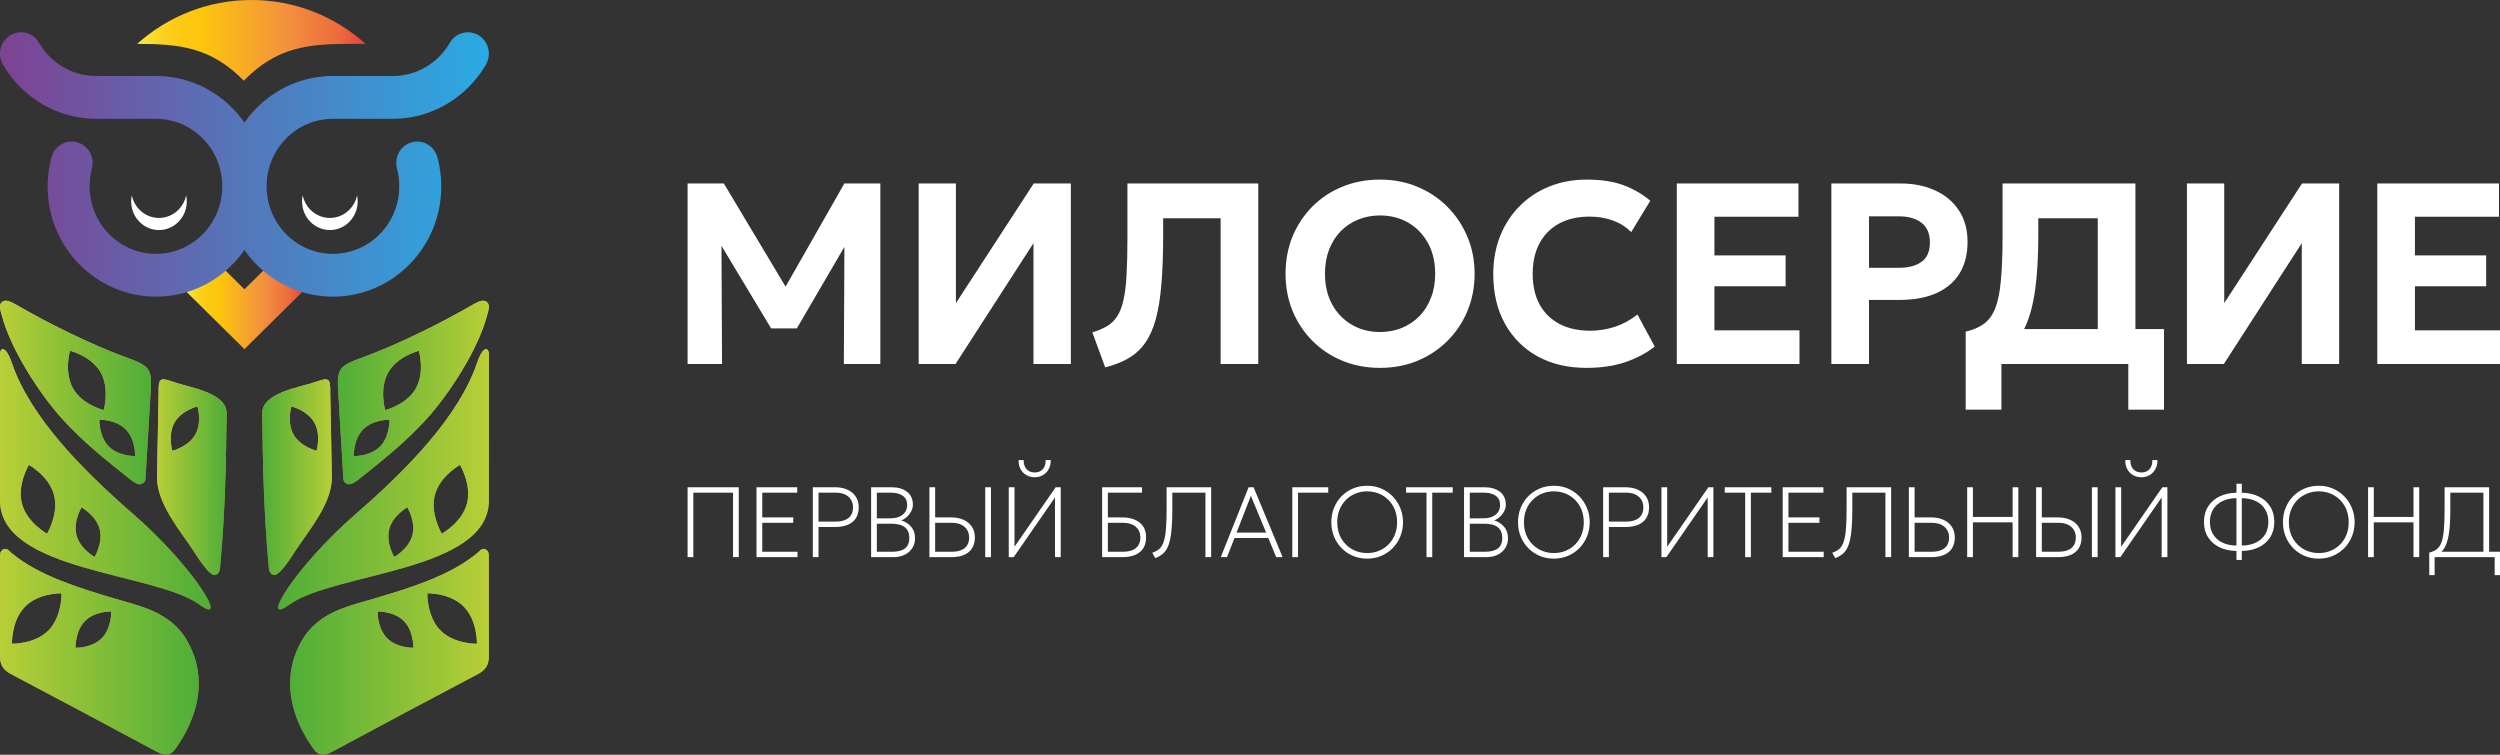
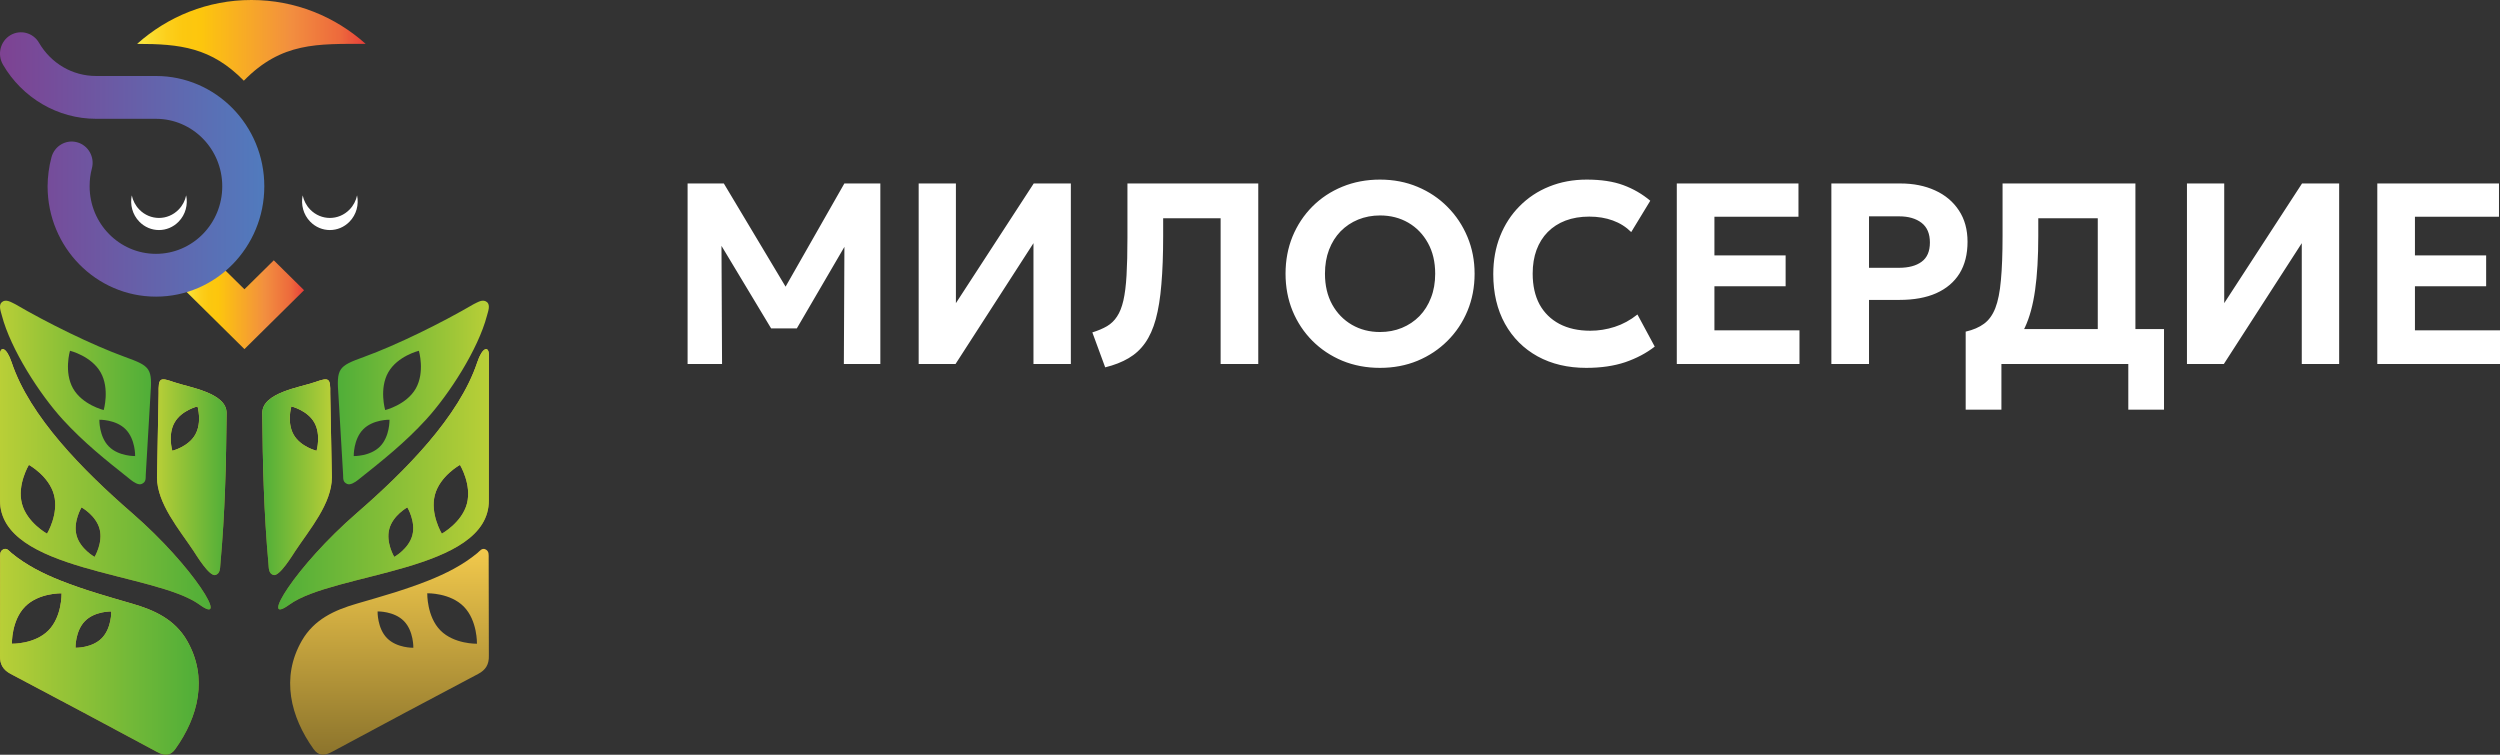
<svg xmlns="http://www.w3.org/2000/svg" width="212" height="64" viewBox="0 0 212 64" fill="none">
  <rect x="0" y="0" width="212" height="64" fill="#333333" stroke="none" />
  <g clip-path="url(#clip0_39_446)">
    <path d="M25.784 24.61L20.728 29.604L15.672 24.61L18.24 22.075L20.728 24.531L23.216 22.075L25.784 24.61Z" fill="url(#paint0_linear_39_446)" />
    <path fill-rule="evenodd" clip-rule="evenodd" d="M20.676 6.845C23.881 3.566 26.925 3.721 31.008 3.721C28.421 1.404 25.029 0 21.318 0C17.607 0 14.215 1.406 11.628 3.721C15.257 3.721 17.916 4.021 20.678 6.845" fill="url(#paint1_linear_39_446)" />
    <path d="M0.247 5.471C-0.252 4.609 0.029 3.499 0.873 2.989C1.718 2.482 2.81 2.767 3.308 3.627C3.809 4.489 4.52 5.204 5.367 5.697C6.185 6.171 7.136 6.444 8.156 6.444H13.225C15.761 6.444 18.058 7.491 19.723 9.184C21.385 10.876 22.413 13.215 22.413 15.8C22.413 18.384 21.385 20.72 19.723 22.415C18.06 24.108 15.763 25.155 13.225 25.155C10.686 25.155 8.391 24.108 6.726 22.415C5.064 20.723 4.036 18.384 4.036 15.8C4.036 15.409 4.065 14.994 4.122 14.56C4.176 14.146 4.258 13.738 4.365 13.335C4.623 12.372 5.6 11.803 6.545 12.066C7.491 12.328 8.049 13.32 7.792 14.285C7.728 14.522 7.678 14.772 7.645 15.027C7.617 15.25 7.6 15.508 7.6 15.8C7.6 17.381 8.23 18.814 9.248 19.848C10.266 20.884 11.673 21.526 13.225 21.526C14.776 21.526 16.185 20.884 17.201 19.848C18.219 18.812 18.847 17.381 18.847 15.8C18.847 14.218 18.219 12.785 17.201 11.751C16.183 10.715 14.776 10.075 13.225 10.075H8.156C6.508 10.075 4.957 9.628 3.613 8.846C2.221 8.036 1.057 6.87 0.245 5.471" fill="url(#paint2_linear_39_446)" />
-     <path d="M41.209 5.471C41.708 4.609 41.428 3.499 40.583 2.989C39.738 2.482 38.646 2.767 38.148 3.627C37.647 4.489 36.936 5.204 36.09 5.697C35.272 6.171 34.32 6.444 33.3 6.444H28.232C25.695 6.444 23.398 7.491 21.734 9.184C20.071 10.876 19.043 13.215 19.043 15.8C19.043 18.384 20.071 20.72 21.734 22.415C23.396 24.108 25.693 25.155 28.232 25.155C30.77 25.155 33.065 24.108 34.73 22.415C36.392 20.723 37.42 18.384 37.42 15.8C37.42 15.409 37.392 14.994 37.334 14.56C37.281 14.146 37.198 13.738 37.091 13.335C36.833 12.372 35.857 11.803 34.911 12.066C33.965 12.328 33.407 13.32 33.665 14.285C33.728 14.522 33.778 14.772 33.811 15.027C33.84 15.25 33.856 15.508 33.856 15.8C33.856 17.381 33.226 18.814 32.208 19.848C31.19 20.884 29.783 21.526 28.232 21.526C26.68 21.526 25.271 20.884 24.255 19.848C23.238 18.812 22.609 17.381 22.609 15.8C22.609 14.218 23.238 12.785 24.255 11.751C25.273 10.715 26.68 10.075 28.232 10.075H33.3C34.948 10.075 36.499 9.628 37.843 8.846C39.236 8.036 40.4 6.87 41.211 5.471" fill="url(#paint3_linear_39_446)" />
    <path d="M15.787 16.568C15.95 17.347 15.738 18.193 15.148 18.797C14.227 19.745 12.735 19.745 11.814 18.797C11.225 18.192 11.012 17.349 11.176 16.569C11.268 17.009 11.48 17.428 11.814 17.771C12.735 18.718 14.227 18.718 15.148 17.771C15.482 17.428 15.695 17.009 15.787 16.568Z" fill="white" />
    <path d="M30.28 16.568C30.443 17.347 30.231 18.193 29.641 18.797C28.72 19.745 27.228 19.745 26.306 18.797C25.718 18.192 25.505 17.349 25.668 16.569C25.761 17.009 25.973 17.428 26.306 17.771C27.228 18.718 28.72 18.718 29.641 17.771C29.975 17.428 30.187 17.009 30.28 16.568Z" fill="white" />
    <path d="M0.001 30.087C0.002 29.333 0.544 29.401 0.986 30.727C2.525 35.337 7.042 39.894 11.194 43.501C16.463 48.076 19.518 53.161 16.922 51.276C13.138 48.529 -0.006 48.495 0.002 42.438C0.008 38.343 -0.004 34.181 0.001 30.087ZM6.914 43.026C6.91 43.032 6.185 44.235 6.49 45.392C6.796 46.551 8.022 47.225 8.022 47.225C8.03 47.213 8.751 46.013 8.447 44.859C8.141 43.702 6.92 43.029 6.914 43.026ZM2.45 39.422C2.45 39.422 1.436 41.098 1.861 42.709C2.286 44.319 3.989 45.255 3.989 45.255C3.993 45.249 5.003 43.577 4.579 41.969C4.155 40.363 2.46 39.428 2.45 39.422Z" fill="url(#paint4_linear_39_446)" />
    <path d="M0.001 30.087C0.002 29.333 0.544 29.401 0.986 30.727C2.525 35.337 7.042 39.894 11.194 43.501C16.463 48.076 19.518 53.161 16.922 51.276C13.138 48.529 -0.006 48.495 0.002 42.438C0.008 38.343 -0.004 34.181 0.001 30.087ZM6.914 43.026C6.91 43.032 6.185 44.235 6.49 45.392C6.796 46.551 8.022 47.225 8.022 47.225C8.03 47.213 8.751 46.013 8.447 44.859C8.141 43.702 6.92 43.029 6.914 43.026ZM2.45 39.422C2.45 39.422 1.436 41.098 1.861 42.709C2.286 44.319 3.989 45.255 3.989 45.255C3.993 45.249 5.003 43.577 4.579 41.969C4.155 40.363 2.46 39.428 2.45 39.422Z" fill="url(#paint5_linear_39_446)" />
    <path d="M13.451 33.363C13.429 32.02 13.561 31.989 14.763 32.41C16.009 32.845 19.224 33.304 19.211 35.018C19.182 39.288 19.075 43.557 18.691 47.811C18.659 48.16 18.691 48.626 18.275 48.76C17.764 48.924 16.659 47.093 16.405 46.71C15.215 44.916 13.313 42.696 13.313 40.474L13.451 33.363ZM16.751 34.462C16.741 34.465 15.392 34.793 14.803 35.828C14.214 36.864 14.61 38.217 14.612 38.224C14.612 38.224 15.969 37.897 16.559 36.858C17.15 35.819 16.751 34.462 16.751 34.462Z" fill="url(#paint6_linear_39_446)" />
    <path d="M13.451 33.363C13.429 32.02 13.561 31.989 14.763 32.41C16.009 32.845 19.224 33.304 19.211 35.018C19.182 39.288 19.075 43.557 18.691 47.811C18.659 48.16 18.691 48.626 18.275 48.76C17.764 48.924 16.659 47.093 16.405 46.71C15.215 44.916 13.313 42.696 13.313 40.474L13.451 33.363ZM16.751 34.462C16.741 34.465 15.392 34.793 14.803 35.828C14.214 36.864 14.61 38.217 14.612 38.224C14.612 38.224 15.969 37.897 16.559 36.858C17.15 35.819 16.751 34.462 16.751 34.462Z" fill="url(#paint7_linear_39_446)" />
-     <path d="M0.161 25.619C0.505 25.332 0.925 25.62 1.285 25.789C3.974 27.365 7.816 29.261 10.601 30.27C12.783 31.059 12.932 31.227 12.752 33.593L12.361 40.263C12.361 40.7 12.343 40.884 12.021 41.037C11.75 41.166 11.325 40.881 11.09 40.693L10.983 40.608C8.95 38.992 7.112 37.53 5.335 35.59C3.368 33.442 0.903 29.613 0.161 26.766C0.067 26.4 -0.149 25.877 0.161 25.619ZM8.426 35.594C8.426 35.594 8.39 37.009 9.228 37.859C10.065 38.71 11.459 38.673 11.459 38.673C11.46 38.663 11.492 37.255 10.658 36.408C9.82 35.557 8.426 35.594 8.426 35.594ZM5.935 29.744C5.935 29.744 5.407 31.555 6.197 32.943C6.985 34.329 8.787 34.771 8.794 34.773C8.797 34.763 9.319 32.959 8.532 31.574C7.742 30.186 5.935 29.744 5.935 29.744Z" fill="url(#paint8_linear_39_446)" />
    <path d="M0.161 25.619C0.505 25.332 0.925 25.62 1.285 25.789C3.974 27.365 7.816 29.261 10.601 30.27C12.783 31.059 12.932 31.227 12.752 33.593L12.361 40.263C12.361 40.7 12.343 40.884 12.021 41.037C11.75 41.166 11.325 40.881 11.09 40.693L10.983 40.608C8.95 38.992 7.112 37.53 5.335 35.59C3.368 33.442 0.903 29.613 0.161 26.766C0.067 26.4 -0.149 25.877 0.161 25.619ZM8.426 35.594C8.426 35.594 8.39 37.009 9.228 37.859C10.065 38.71 11.459 38.673 11.459 38.673C11.46 38.663 11.492 37.255 10.658 36.408C9.82 35.557 8.426 35.594 8.426 35.594ZM5.935 29.744C5.935 29.744 5.407 31.555 6.197 32.943C6.985 34.329 8.787 34.771 8.794 34.773C8.797 34.763 9.319 32.959 8.532 31.574C7.742 30.186 5.935 29.744 5.935 29.744Z" fill="url(#paint9_linear_39_446)" />
    <path d="M0.265 46.596C0.588 46.426 0.768 46.727 0.976 46.899C2.231 47.931 3.656 48.645 5.153 49.24C7.125 50.024 9.163 50.597 11.198 51.188C13.076 51.733 14.816 52.513 15.861 54.329C17.664 57.466 16.812 60.794 14.872 63.512C14.44 64.115 13.96 64.11 13.318 63.764C9.194 61.538 5.053 59.341 0.91 57.151C0.268 56.814 -0.019 56.344 0.001 55.604L0.016 47.356C0.018 47.081 -0.033 46.752 0.265 46.596ZM9.437 51.85C9.437 51.85 8.043 51.814 7.206 52.664C6.368 53.515 6.404 54.93 6.404 54.93C6.404 54.93 7.798 54.967 8.635 54.116C9.473 53.266 9.437 51.85 9.437 51.85ZM5.224 50.31C5.218 50.31 3.286 50.261 2.125 51.441C0.962 52.621 1.011 54.585 1.011 54.588C1.019 54.588 2.949 54.636 4.111 53.457C5.271 52.279 5.224 50.319 5.224 50.31Z" fill="url(#paint10_linear_39_446)" />
    <path d="M0.265 46.596C0.588 46.426 0.768 46.727 0.976 46.899C2.231 47.931 3.656 48.645 5.153 49.24C7.125 50.024 9.163 50.597 11.198 51.188C13.076 51.733 14.816 52.513 15.861 54.329C17.664 57.466 16.812 60.794 14.872 63.512C14.44 64.115 13.96 64.11 13.318 63.764C9.194 61.538 5.053 59.341 0.91 57.151C0.268 56.814 -0.019 56.344 0.001 55.604L0.016 47.356C0.018 47.081 -0.033 46.752 0.265 46.596ZM9.437 51.85C9.437 51.85 8.043 51.814 7.206 52.664C6.368 53.515 6.404 54.93 6.404 54.93C6.404 54.93 7.798 54.967 8.635 54.116C9.473 53.266 9.437 51.85 9.437 51.85ZM5.224 50.31C5.218 50.31 3.286 50.261 2.125 51.441C0.962 52.621 1.011 54.585 1.011 54.588C1.019 54.588 2.949 54.636 4.111 53.457C5.271 52.279 5.224 50.319 5.224 50.31Z" fill="url(#paint11_linear_39_446)" />
    <path d="M41.455 30.088C41.454 29.333 40.913 29.401 40.47 30.727C38.932 35.337 34.414 39.894 30.262 43.501C24.993 48.076 21.938 53.161 24.534 51.276C28.319 48.529 41.462 48.495 41.454 42.438C41.449 38.344 41.46 34.181 41.455 30.088ZM34.542 43.026C34.546 43.032 35.272 44.235 34.966 45.392C34.66 46.551 33.434 47.225 33.434 47.225C33.426 47.213 32.705 46.013 33.01 44.859C33.315 43.702 34.536 43.029 34.542 43.026ZM39.006 39.422C39.006 39.422 40.02 41.098 39.595 42.709C39.17 44.319 37.467 45.255 37.467 45.255C37.463 45.249 36.454 43.577 36.878 41.969C37.302 40.363 38.996 39.428 39.006 39.422Z" fill="url(#paint12_linear_39_446)" />
    <path d="M41.455 30.088C41.454 29.333 40.913 29.401 40.47 30.727C38.932 35.337 34.414 39.894 30.262 43.501C24.993 48.076 21.938 53.161 24.534 51.276C28.319 48.529 41.462 48.495 41.454 42.438C41.449 38.344 41.46 34.181 41.455 30.088ZM34.542 43.026C34.546 43.032 35.272 44.235 34.966 45.392C34.66 46.551 33.434 47.225 33.434 47.225C33.426 47.213 32.705 46.013 33.01 44.859C33.315 43.702 34.536 43.029 34.542 43.026ZM39.006 39.422C39.006 39.422 40.02 41.098 39.595 42.709C39.17 44.319 37.467 45.255 37.467 45.255C37.463 45.249 36.454 43.577 36.878 41.969C37.302 40.363 38.996 39.428 39.006 39.422Z" fill="url(#paint13_linear_39_446)" />
    <path d="M28.005 33.363C28.027 32.02 27.895 31.989 26.693 32.41C25.447 32.845 22.233 33.304 22.245 35.018C22.274 39.288 22.381 43.557 22.765 47.811C22.798 48.16 22.765 48.626 23.181 48.76C23.692 48.924 24.797 47.093 25.051 46.71C26.242 44.916 28.143 42.696 28.143 40.474L28.005 33.363ZM24.706 34.462C24.716 34.465 26.064 34.793 26.653 35.828C27.242 36.864 26.847 38.217 26.845 38.224C26.845 38.224 25.488 37.897 24.897 36.858C24.307 35.819 24.706 34.462 24.706 34.462Z" fill="url(#paint14_linear_39_446)" />
    <path d="M28.005 33.363C28.027 32.02 27.895 31.989 26.693 32.41C25.447 32.845 22.233 33.304 22.245 35.018C22.274 39.288 22.381 43.557 22.765 47.811C22.798 48.16 22.765 48.626 23.181 48.76C23.692 48.924 24.797 47.093 25.051 46.71C26.242 44.916 28.143 42.696 28.143 40.474L28.005 33.363ZM24.706 34.462C24.716 34.465 26.064 34.793 26.653 35.828C27.242 36.864 26.847 38.217 26.845 38.224C26.845 38.224 25.488 37.897 24.897 36.858C24.307 35.819 24.706 34.462 24.706 34.462Z" fill="url(#paint15_linear_39_446)" />
-     <path d="M41.295 25.619C40.951 25.332 40.531 25.62 40.172 25.79C37.482 27.366 33.641 29.261 30.855 30.27C28.673 31.059 28.524 31.228 28.704 33.594L29.096 40.264C29.096 40.701 29.113 40.885 29.435 41.038C29.706 41.166 30.131 40.881 30.366 40.694L30.473 40.609C32.506 38.992 34.344 37.53 36.121 35.59C38.088 33.443 40.553 29.614 41.295 26.766C41.39 26.4 41.605 25.878 41.295 25.619ZM33.03 35.594C33.03 35.594 33.066 37.009 32.228 37.86C31.391 38.71 29.997 38.674 29.997 38.674C29.997 38.663 29.964 37.255 30.799 36.408C31.636 35.557 33.03 35.594 33.03 35.594ZM35.522 29.745C35.522 29.745 36.049 31.555 35.26 32.944C34.472 34.329 32.672 34.771 32.663 34.773C32.663 34.773 32.135 32.963 32.924 31.575C33.714 30.186 35.522 29.745 35.522 29.745Z" fill="url(#paint16_linear_39_446)" />
    <path d="M41.295 25.619C40.951 25.332 40.531 25.62 40.172 25.79C37.482 27.366 33.641 29.261 30.855 30.27C28.673 31.059 28.524 31.228 28.704 33.594L29.096 40.264C29.096 40.701 29.113 40.885 29.435 41.038C29.706 41.166 30.131 40.881 30.366 40.694L30.473 40.609C32.506 38.992 34.344 37.53 36.121 35.59C38.088 33.443 40.553 29.614 41.295 26.766C41.39 26.4 41.605 25.878 41.295 25.619ZM33.03 35.594C33.03 35.594 33.066 37.009 32.228 37.86C31.391 38.71 29.997 38.674 29.997 38.674C29.997 38.663 29.964 37.255 30.799 36.408C31.636 35.557 33.03 35.594 33.03 35.594ZM35.522 29.745C35.522 29.745 36.049 31.555 35.26 32.944C34.472 34.329 32.672 34.771 32.663 34.773C32.663 34.773 32.135 32.963 32.924 31.575C33.714 30.186 35.522 29.745 35.522 29.745Z" fill="url(#paint17_linear_39_446)" />
    <path d="M41.191 46.596C40.868 46.426 40.688 46.727 40.48 46.899C39.226 47.931 37.8 48.645 36.303 49.24C34.331 50.024 32.293 50.597 30.258 51.188C28.381 51.733 26.64 52.513 25.596 54.329C23.793 57.466 24.644 60.794 26.584 63.512C27.016 64.115 27.497 64.11 28.138 63.764C32.262 61.538 36.404 59.341 40.546 57.151C41.188 56.814 41.476 56.344 41.455 55.604L41.44 47.356C41.438 47.081 41.489 46.752 41.191 46.596ZM32.019 51.85C32.019 51.85 33.413 51.814 34.251 52.664C35.088 53.515 35.052 54.93 35.052 54.93C35.052 54.93 33.658 54.967 32.821 54.116C31.983 53.266 32.019 51.85 32.019 51.85ZM36.232 50.31C36.238 50.31 38.17 50.261 39.331 51.441C40.494 52.621 40.445 54.585 40.445 54.588C40.438 54.588 38.507 54.636 37.346 53.457C36.185 52.279 36.232 50.319 36.232 50.31Z" fill="url(#paint18_linear_39_446)" />
-     <path d="M41.191 46.596C40.868 46.426 40.688 46.727 40.48 46.899C39.226 47.931 37.8 48.645 36.303 49.24C34.331 50.024 32.293 50.597 30.258 51.188C28.381 51.733 26.64 52.513 25.596 54.329C23.793 57.466 24.644 60.794 26.584 63.512C27.016 64.115 27.497 64.11 28.138 63.764C32.262 61.538 36.404 59.341 40.546 57.151C41.188 56.814 41.476 56.344 41.455 55.604L41.44 47.356C41.438 47.081 41.489 46.752 41.191 46.596ZM32.019 51.85C32.019 51.85 33.413 51.814 34.251 52.664C35.088 53.515 35.052 54.93 35.052 54.93C35.052 54.93 33.658 54.967 32.821 54.116C31.983 53.266 32.019 51.85 32.019 51.85ZM36.232 50.31C36.238 50.31 38.17 50.261 39.331 51.441C40.494 52.621 40.445 54.585 40.445 54.588C40.438 54.588 38.507 54.636 37.346 53.457C36.185 52.279 36.232 50.319 36.232 50.31Z" fill="url(#paint19_linear_39_446)" />
    <path d="M58.308 30.867V15.558H61.381L67.257 25.378L65.996 25.399L71.602 15.558H74.653V30.867H71.559L71.612 19.735L72.184 19.943L67.57 27.849H65.392L60.637 19.943L61.176 19.735L61.23 30.867H58.308ZM77.903 30.867V15.558H81.061V25.706L87.66 15.558H90.808V30.867H87.638V20.621L81.029 30.867H77.903ZM93.72 31.151L92.631 28.188C93.12 28.035 93.533 27.86 93.871 27.663C94.216 27.459 94.5 27.186 94.722 26.843C94.953 26.5 95.132 26.048 95.262 25.487C95.391 24.926 95.481 24.211 95.531 23.344C95.582 22.476 95.607 21.412 95.607 20.151V15.558H106.701V30.867H103.509V18.51H98.636V20.009C98.636 21.583 98.586 22.95 98.485 24.109C98.392 25.261 98.234 26.245 98.011 27.062C97.788 27.871 97.486 28.545 97.105 29.085C96.731 29.617 96.264 30.047 95.704 30.375C95.15 30.703 94.489 30.962 93.72 31.151ZM117.025 31.195C115.875 31.195 114.811 30.994 113.834 30.594C112.856 30.185 112.008 29.62 111.289 28.899C110.571 28.177 110.01 27.331 109.608 26.362C109.212 25.392 109.014 24.342 109.014 23.212C109.014 22.075 109.212 21.022 109.608 20.052C110.01 19.083 110.571 18.237 111.289 17.515C112.008 16.794 112.856 16.232 113.834 15.831C114.811 15.431 115.875 15.23 117.025 15.23C118.175 15.23 119.235 15.434 120.205 15.842C121.183 16.251 122.031 16.819 122.75 17.548C123.476 18.277 124.04 19.127 124.443 20.096C124.845 21.058 125.046 22.097 125.046 23.212C125.046 24.342 124.845 25.392 124.443 26.362C124.04 27.331 123.476 28.177 122.75 28.899C122.031 29.62 121.183 30.185 120.205 30.594C119.235 30.994 118.175 31.195 117.025 31.195ZM117.025 28.155C117.694 28.155 118.311 28.038 118.879 27.805C119.447 27.572 119.943 27.24 120.367 26.81C120.791 26.373 121.118 25.851 121.348 25.247C121.586 24.641 121.704 23.963 121.704 23.212C121.704 22.214 121.499 21.346 121.09 20.61C120.68 19.866 120.123 19.291 119.419 18.882C118.714 18.474 117.916 18.27 117.025 18.27C116.364 18.27 115.746 18.387 115.171 18.62C114.603 18.853 114.107 19.185 113.683 19.615C113.266 20.045 112.939 20.566 112.702 21.179C112.472 21.784 112.357 22.462 112.357 23.212C112.357 24.211 112.562 25.082 112.971 25.826C113.381 26.562 113.938 27.134 114.642 27.543C115.347 27.951 116.141 28.155 117.025 28.155ZM134.51 31.195C132.951 31.195 131.578 30.871 130.392 30.222C129.206 29.566 128.282 28.644 127.621 27.455C126.96 26.26 126.629 24.856 126.629 23.245C126.629 22.072 126.823 20.996 127.211 20.02C127.6 19.043 128.149 18.197 128.861 17.483C129.573 16.761 130.41 16.207 131.373 15.82C132.343 15.427 133.403 15.23 134.554 15.23C135.775 15.23 136.81 15.387 137.659 15.7C138.507 16.014 139.268 16.455 139.944 17.023L138.327 19.68C137.888 19.243 137.368 18.915 136.764 18.696C136.167 18.478 135.502 18.368 134.769 18.368C134.022 18.368 133.35 18.481 132.753 18.707C132.164 18.933 131.661 19.258 131.244 19.68C130.834 20.096 130.518 20.603 130.295 21.201C130.079 21.791 129.971 22.458 129.971 23.202C129.971 24.222 130.166 25.093 130.554 25.815C130.949 26.529 131.51 27.08 132.236 27.466C132.969 27.852 133.842 28.046 134.855 28.046C135.56 28.046 136.25 27.936 136.926 27.718C137.608 27.499 138.252 27.149 138.855 26.668L140.322 29.391C139.61 29.945 138.776 30.386 137.82 30.714C136.864 31.035 135.761 31.195 134.51 31.195ZM142.192 30.867V15.558H152.51V18.379H145.383V21.66H151.421V24.273H145.383V28.013H152.596V30.867H142.192ZM155.3 30.867V15.558H161.155C162.262 15.558 163.243 15.755 164.098 16.148C164.953 16.535 165.625 17.1 166.114 17.843C166.603 18.58 166.847 19.465 166.847 20.501C166.847 21.558 166.621 22.454 166.168 23.191C165.715 23.92 165.057 24.477 164.195 24.864C163.34 25.243 162.301 25.432 161.079 25.432H158.492V30.867H155.3ZM158.492 22.71H161.025C161.852 22.71 162.495 22.538 162.955 22.195C163.422 21.853 163.656 21.31 163.656 20.566C163.656 19.815 163.419 19.258 162.944 18.893C162.47 18.529 161.838 18.346 161.047 18.346H158.492V22.71ZM177.891 30.867V18.51H172.846V20.009C172.846 21.795 172.756 23.326 172.576 24.601C172.397 25.87 172.109 26.923 171.715 27.762C171.326 28.6 170.808 29.263 170.161 29.752C169.514 30.24 168.727 30.597 167.801 30.823L166.69 28.122C167.323 27.977 167.84 27.754 168.243 27.455C168.653 27.156 168.971 26.715 169.202 26.132C169.431 25.542 169.59 24.754 169.676 23.77C169.77 22.779 169.817 21.525 169.817 20.009V15.558H181.083V30.867H177.891ZM166.69 34.738V28.122L168.599 28.21L169.644 27.904H183.508V34.738H180.48V30.867H169.72V34.738H166.69ZM185.454 30.867V15.558H188.614V25.706L195.212 15.558H198.36V30.867H195.19V20.621L188.582 30.867H185.454ZM201.595 30.867V15.558H211.914V18.379H204.787V21.66H210.825V24.273H204.787V28.013H212V30.867H201.595Z" fill="white" />
-     <path d="M58.308 47.246V41.319H62.647V47.246H62.161V41.776H58.794V47.246H58.308ZM64.153 47.246V41.319H67.604V41.776H64.639V43.876H67.269V44.333H64.639V46.789H67.629V47.246H64.153ZM68.926 47.246V41.319H70.819C71.215 41.319 71.563 41.387 71.861 41.522C72.163 41.658 72.397 41.853 72.565 42.107C72.735 42.358 72.82 42.66 72.82 43.013C72.82 43.377 72.742 43.683 72.586 43.931C72.43 44.18 72.202 44.369 71.903 44.499C71.605 44.626 71.24 44.689 70.81 44.689H69.411V47.246H68.926ZM69.411 44.232H70.869C71.335 44.232 71.695 44.13 71.949 43.927C72.206 43.721 72.335 43.422 72.335 43.029C72.335 42.648 72.205 42.345 71.945 42.119C71.686 41.891 71.33 41.776 70.877 41.776H69.411V44.232ZM73.87 47.246V41.319H75.621C76.149 41.319 76.579 41.446 76.911 41.7C77.246 41.951 77.413 42.321 77.413 42.809C77.413 43.004 77.362 43.193 77.258 43.377C77.158 43.56 77.031 43.72 76.877 43.855C76.724 43.99 76.57 44.082 76.416 44.13C76.743 44.218 77.021 44.393 77.25 44.655C77.482 44.915 77.597 45.248 77.597 45.654C77.597 45.953 77.522 46.223 77.371 46.463C77.223 46.703 77.011 46.893 76.735 47.034C76.459 47.175 76.132 47.246 75.755 47.246H73.87ZM74.356 46.789H75.638C76.137 46.789 76.507 46.693 76.748 46.501C76.99 46.309 77.112 46.013 77.112 45.612C77.112 45.217 76.986 44.918 76.735 44.714C76.487 44.511 76.096 44.41 75.562 44.41H74.356V46.789ZM74.356 43.952H75.52C75.802 43.952 76.048 43.907 76.257 43.817C76.47 43.727 76.634 43.597 76.752 43.428C76.869 43.258 76.928 43.055 76.928 42.818C76.928 42.479 76.805 42.221 76.559 42.043C76.313 41.865 75.964 41.776 75.512 41.776H74.356V43.952ZM78.815 47.246V41.319H79.301V43.876H80.666C81.062 43.876 81.41 43.944 81.709 44.08C82.01 44.215 82.245 44.41 82.412 44.664C82.583 44.915 82.668 45.217 82.668 45.57C82.668 45.843 82.623 46.085 82.534 46.294C82.447 46.502 82.317 46.677 82.144 46.819C81.974 46.96 81.765 47.067 81.516 47.14C81.268 47.211 80.982 47.246 80.658 47.246H78.815ZM79.301 46.789H80.716C81.183 46.789 81.543 46.687 81.797 46.484C82.054 46.278 82.182 45.979 82.182 45.587C82.182 45.206 82.052 44.902 81.793 44.676C81.533 44.448 81.177 44.333 80.725 44.333H79.301V46.789ZM83.547 47.246V41.319H84.033V47.246H83.547ZM85.543 47.246V41.319H86.029V46.365L89.521 41.319H89.948V47.246H89.463V42.183L85.962 47.246H85.543ZM87.746 40.472C87.472 40.472 87.231 40.409 87.021 40.282C86.812 40.155 86.65 39.983 86.535 39.766C86.421 39.545 86.369 39.296 86.38 39.016H86.808C86.796 39.329 86.876 39.583 87.046 39.778C87.219 39.97 87.453 40.066 87.746 40.066C88.039 40.066 88.269 39.97 88.437 39.778C88.607 39.583 88.684 39.329 88.667 39.016H89.103C89.111 39.293 89.056 39.541 88.939 39.761C88.825 39.981 88.663 40.155 88.453 40.282C88.247 40.409 88.011 40.472 87.746 40.472ZM93.461 47.246V41.319H96.845V41.776H93.947V43.876H95.186C95.781 43.876 96.263 44.02 96.631 44.308C97.002 44.596 97.188 45.014 97.188 45.561C97.188 45.925 97.11 46.233 96.954 46.484C96.797 46.732 96.57 46.922 96.271 47.051C95.972 47.181 95.608 47.246 95.178 47.246H93.461ZM93.947 46.789H95.237C95.703 46.789 96.063 46.686 96.317 46.48C96.574 46.271 96.702 45.97 96.702 45.578C96.702 45.197 96.572 44.895 96.313 44.672C96.053 44.446 95.697 44.333 95.245 44.333H93.947V46.789ZM97.965 47.331L97.713 46.874C97.9 46.811 98.061 46.734 98.195 46.641C98.332 46.545 98.448 46.416 98.543 46.255C98.637 46.092 98.713 45.879 98.769 45.616C98.825 45.351 98.865 45.021 98.89 44.626C98.915 44.227 98.928 43.746 98.928 43.182V41.319H102.705V47.246H102.22V41.776H99.414V43.182C99.414 43.803 99.395 44.333 99.359 44.774C99.326 45.211 99.271 45.578 99.196 45.874C99.123 46.168 99.03 46.408 98.915 46.594C98.801 46.78 98.664 46.93 98.505 47.043C98.348 47.156 98.168 47.252 97.965 47.331ZM103.522 47.246L105.884 41.319H106.303L108.766 47.246H108.221L107.551 45.62H104.687L104.05 47.246H103.522ZM104.862 45.163H107.367L106.077 42.047L104.862 45.163ZM109.587 47.246V41.319H112.636V41.776H110.073V47.246H109.587ZM115.936 47.373C115.506 47.373 115.105 47.295 114.734 47.14C114.366 46.982 114.043 46.763 113.767 46.484C113.493 46.205 113.279 45.877 113.126 45.502C112.972 45.126 112.896 44.72 112.896 44.283C112.896 43.842 112.972 43.434 113.126 43.059C113.279 42.684 113.493 42.356 113.767 42.077C114.043 41.797 114.366 41.58 114.734 41.425C115.105 41.27 115.506 41.192 115.936 41.192C116.363 41.192 116.761 41.271 117.13 41.429C117.498 41.587 117.821 41.807 118.097 42.09C118.373 42.372 118.588 42.701 118.742 43.076C118.898 43.449 118.976 43.851 118.976 44.283C118.976 44.72 118.898 45.126 118.742 45.502C118.588 45.877 118.373 46.205 118.097 46.484C117.821 46.763 117.498 46.982 117.13 47.14C116.761 47.295 116.363 47.373 115.936 47.373ZM115.936 46.899C116.288 46.899 116.617 46.837 116.924 46.713C117.231 46.589 117.501 46.412 117.733 46.183C117.964 45.952 118.146 45.675 118.277 45.354C118.408 45.032 118.474 44.675 118.474 44.283C118.474 43.758 118.359 43.299 118.13 42.907C117.904 42.514 117.598 42.21 117.213 41.992C116.831 41.775 116.405 41.666 115.936 41.666C115.584 41.666 115.255 41.728 114.948 41.853C114.64 41.977 114.371 42.154 114.139 42.386C113.908 42.615 113.726 42.89 113.595 43.212C113.464 43.531 113.398 43.888 113.398 44.283C113.398 44.808 113.511 45.266 113.737 45.658C113.966 46.051 114.272 46.356 114.654 46.573C115.04 46.79 115.467 46.899 115.936 46.899ZM120.969 47.246V41.776H119.235V41.319H123.188V41.776H121.454V47.246H120.969ZM124.151 47.246V41.319H125.902C126.43 41.319 126.86 41.446 127.192 41.7C127.527 41.951 127.694 42.321 127.694 42.809C127.694 43.004 127.643 43.193 127.539 43.377C127.439 43.56 127.312 43.72 127.158 43.855C127.005 43.99 126.851 44.082 126.698 44.13C127.024 44.218 127.302 44.393 127.531 44.655C127.763 44.915 127.879 45.248 127.879 45.654C127.879 45.953 127.803 46.223 127.652 46.463C127.505 46.703 127.292 46.893 127.016 47.034C126.739 47.175 126.413 47.246 126.036 47.246H124.151ZM124.637 46.789H125.919C126.418 46.789 126.788 46.693 127.028 46.501C127.271 46.309 127.393 46.013 127.393 45.612C127.393 45.217 127.267 44.918 127.016 44.714C126.767 44.511 126.376 44.41 125.843 44.41H124.637V46.789ZM124.637 43.952H125.801C126.083 43.952 126.329 43.907 126.538 43.817C126.751 43.727 126.915 43.597 127.033 43.428C127.15 43.258 127.208 43.055 127.208 42.818C127.208 42.479 127.086 42.221 126.84 42.043C126.594 41.865 126.245 41.776 125.793 41.776H124.637V43.952ZM131.768 47.373C131.338 47.373 130.937 47.295 130.566 47.14C130.197 46.982 129.875 46.763 129.598 46.484C129.325 46.205 129.111 45.877 128.958 45.502C128.804 45.126 128.727 44.72 128.727 44.283C128.727 43.842 128.804 43.434 128.958 43.059C129.111 42.684 129.325 42.356 129.598 42.077C129.875 41.797 130.197 41.58 130.566 41.425C130.937 41.27 131.338 41.192 131.768 41.192C132.195 41.192 132.593 41.271 132.961 41.429C133.33 41.587 133.652 41.807 133.929 42.09C134.205 42.372 134.42 42.701 134.574 43.076C134.73 43.449 134.808 43.851 134.808 44.283C134.808 44.72 134.73 45.126 134.574 45.502C134.42 45.877 134.205 46.205 133.929 46.484C133.652 46.763 133.33 46.982 132.961 47.14C132.593 47.295 132.195 47.373 131.768 47.373ZM131.768 46.899C132.12 46.899 132.449 46.837 132.756 46.713C133.063 46.589 133.333 46.412 133.564 46.183C133.796 45.952 133.978 45.675 134.109 45.354C134.24 45.032 134.306 44.675 134.306 44.283C134.306 43.758 134.191 43.299 133.962 42.907C133.736 42.514 133.43 42.21 133.045 41.992C132.663 41.775 132.237 41.666 131.768 41.666C131.416 41.666 131.087 41.728 130.78 41.853C130.472 41.977 130.203 42.154 129.971 42.386C129.739 42.615 129.558 42.89 129.427 43.212C129.296 43.531 129.23 43.888 129.23 44.283C129.23 44.808 129.343 45.266 129.569 45.658C129.798 46.051 130.104 46.356 130.486 46.573C130.872 46.79 131.299 46.899 131.768 46.899ZM135.946 47.246V41.319H137.839C138.236 41.319 138.583 41.387 138.882 41.522C139.184 41.658 139.418 41.853 139.586 42.107C139.756 42.358 139.841 42.66 139.841 43.013C139.841 43.377 139.763 43.683 139.607 43.931C139.45 44.18 139.223 44.369 138.924 44.499C138.625 44.626 138.261 44.689 137.831 44.689H136.432V47.246H135.946ZM136.432 44.232H137.89C138.356 44.232 138.716 44.13 138.97 43.927C139.227 43.721 139.355 43.422 139.355 43.029C139.355 42.648 139.226 42.345 138.966 42.119C138.706 41.891 138.35 41.776 137.898 41.776H136.432V44.232ZM140.891 47.246V41.319H141.377V46.365L144.87 41.319H145.297V47.246H144.811V42.183L141.31 47.246H140.891ZM147.99 47.246V41.776H146.257V41.319H150.21V41.776H148.476V47.246H147.99ZM151.173 47.246V41.319H154.624V41.776H151.659V43.876H154.289V44.333H151.659V46.789H154.649V47.246H151.173ZM155.628 47.331L155.376 46.874C155.563 46.811 155.724 46.734 155.858 46.641C155.995 46.545 156.111 46.416 156.206 46.255C156.301 46.092 156.376 45.879 156.432 45.616C156.488 45.351 156.528 45.021 156.553 44.626C156.578 44.227 156.591 43.746 156.591 43.182V41.319H160.368V47.246H159.883V41.776H157.077V43.182C157.077 43.803 157.059 44.333 157.022 44.774C156.989 45.211 156.934 45.578 156.859 45.874C156.786 46.168 156.693 46.408 156.578 46.594C156.464 46.78 156.327 46.93 156.168 47.043C156.012 47.156 155.831 47.252 155.628 47.331ZM161.872 47.246V41.319H162.358V43.876H163.765C164.161 43.876 164.509 43.944 164.808 44.08C165.109 44.215 165.344 44.41 165.511 44.664C165.682 44.915 165.767 45.217 165.767 45.57C165.767 45.843 165.722 46.085 165.633 46.294C165.546 46.502 165.417 46.677 165.243 46.819C165.073 46.96 164.864 47.067 164.615 47.14C164.367 47.211 164.081 47.246 163.757 47.246H161.872ZM162.358 46.789H163.815C164.282 46.789 164.642 46.687 164.896 46.484C165.153 46.278 165.281 45.979 165.281 45.587C165.281 45.206 165.151 44.902 164.892 44.676C164.632 44.448 164.276 44.333 163.824 44.333H162.358V46.789ZM166.817 47.246V41.319H167.303V43.834H170.67V41.319H171.155V47.246H170.67V44.291H167.303V47.246H166.817ZM172.662 47.246V41.319H173.147V43.876H174.512C174.908 43.876 175.256 43.944 175.556 44.08C175.857 44.215 176.091 44.41 176.258 44.664C176.428 44.915 176.514 45.217 176.514 45.57C176.514 45.843 176.469 46.085 176.38 46.294C176.294 46.502 176.164 46.677 175.99 46.819C175.82 46.96 175.611 47.067 175.362 47.14C175.114 47.211 174.828 47.246 174.504 47.246H172.662ZM173.147 46.789H174.563C175.028 46.789 175.389 46.687 175.643 46.484C175.899 46.278 176.029 45.979 176.029 45.587C176.029 45.206 175.899 44.902 175.638 44.676C175.379 44.448 175.023 44.333 174.571 44.333H173.147V46.789ZM177.394 47.246V41.319H177.879V47.246H177.394ZM179.389 47.246V41.319H179.875V46.365L183.368 41.319H183.795V47.246H183.309V42.183L179.807 47.246H179.389ZM181.592 40.472C181.319 40.472 181.076 40.409 180.867 40.282C180.658 40.155 180.497 39.983 180.382 39.766C180.267 39.545 180.215 39.296 180.227 39.016H180.653C180.643 39.329 180.722 39.583 180.893 39.778C181.066 39.97 181.299 40.066 181.592 40.066C181.885 40.066 182.116 39.97 182.283 39.778C182.453 39.583 182.531 39.329 182.514 39.016H182.949C182.957 39.293 182.903 39.541 182.785 39.761C182.671 39.981 182.509 40.155 182.3 40.282C182.092 40.409 181.857 40.472 181.592 40.472ZM189.652 47.483V46.721C189.113 46.713 188.636 46.61 188.22 46.412C187.807 46.212 187.483 45.929 187.249 45.565C187.013 45.198 186.897 44.762 186.897 44.257C186.897 43.752 187.013 43.316 187.249 42.949C187.483 42.582 187.807 42.298 188.22 42.098C188.636 41.898 189.113 41.793 189.652 41.785V41.023H190.104V41.785C190.643 41.793 191.12 41.898 191.533 42.098C191.949 42.298 192.275 42.582 192.509 42.949C192.743 43.316 192.861 43.752 192.861 44.257C192.861 44.762 192.743 45.198 192.509 45.565C192.275 45.929 191.949 46.212 191.533 46.412C191.12 46.61 190.643 46.713 190.104 46.721V47.483H189.652ZM189.652 46.264V42.242C189.192 42.248 188.793 42.334 188.454 42.5C188.119 42.664 187.859 42.895 187.676 43.195C187.492 43.494 187.399 43.848 187.399 44.257C187.399 44.666 187.492 45.021 187.676 45.32C187.859 45.616 188.119 45.846 188.454 46.01C188.793 46.173 189.192 46.258 189.652 46.264ZM190.104 46.264C190.566 46.258 190.965 46.173 191.302 46.01C191.641 45.846 191.9 45.616 192.081 45.32C192.266 45.021 192.357 44.666 192.357 44.257C192.357 43.848 192.266 43.494 192.081 43.195C191.9 42.895 191.641 42.664 191.302 42.5C190.965 42.334 190.566 42.248 190.104 42.242V46.264ZM196.633 47.373C196.203 47.373 195.803 47.295 195.431 47.14C195.064 46.982 194.74 46.763 194.464 46.484C194.191 46.205 193.977 45.877 193.823 45.502C193.67 45.126 193.592 44.72 193.592 44.283C193.592 43.842 193.67 43.434 193.823 43.059C193.977 42.684 194.191 42.356 194.464 42.077C194.74 41.797 195.064 41.58 195.431 41.425C195.803 41.27 196.203 41.192 196.633 41.192C197.061 41.192 197.458 41.271 197.827 41.429C198.195 41.587 198.518 41.807 198.795 42.09C199.071 42.372 199.285 42.701 199.438 43.076C199.595 43.449 199.674 43.851 199.674 44.283C199.674 44.72 199.595 45.126 199.438 45.502C199.285 45.877 199.071 46.205 198.795 46.484C198.518 46.763 198.195 46.982 197.827 47.14C197.458 47.295 197.061 47.373 196.633 47.373ZM196.633 46.899C196.985 46.899 197.315 46.837 197.622 46.713C197.928 46.589 198.198 46.412 198.429 46.183C198.662 45.952 198.844 45.675 198.975 45.354C199.105 45.032 199.17 44.675 199.17 44.283C199.17 43.758 199.056 43.299 198.828 42.907C198.601 42.514 198.296 42.21 197.91 41.992C197.527 41.775 197.103 41.666 196.633 41.666C196.282 41.666 195.952 41.728 195.645 41.853C195.338 41.977 195.069 42.154 194.836 42.386C194.605 42.615 194.423 42.89 194.292 43.212C194.16 43.531 194.095 43.888 194.095 44.283C194.095 44.808 194.209 45.266 194.435 45.658C194.664 46.051 194.969 46.356 195.352 46.573C195.738 46.79 196.164 46.899 196.633 46.899ZM200.812 47.246V41.319H201.297V43.834H204.664V41.319H205.151V47.246H204.664V44.291H201.297V47.246H200.812ZM210.593 47.246V41.776H207.787V43.182C207.787 43.938 207.757 44.562 207.694 45.053C207.634 45.544 207.539 45.935 207.409 46.226C207.285 46.516 207.121 46.737 206.921 46.886C206.719 47.033 206.478 47.142 206.196 47.212L206.002 46.857C206.262 46.794 206.476 46.699 206.644 46.569C206.815 46.439 206.946 46.243 207.042 45.98C207.136 45.715 207.204 45.358 207.243 44.909C207.281 44.458 207.302 43.882 207.302 43.182V41.319H211.078V47.246H210.593ZM206.002 48.77V46.857L206.506 46.899L206.766 46.789H212V48.77H211.548V47.246H206.456V48.77H206.002Z" fill="white" />
  </g>
  <defs>
    <linearGradient id="paint0_linear_39_446" x1="15.672" y1="25.839" x2="25.784" y2="25.839" gradientUnits="userSpaceOnUse">
      <stop stop-color="#FBEB46" />
      <stop offset="0.06" stop-color="#FBDC2E" />
      <stop offset="0.13" stop-color="#FCCF1C" />
      <stop offset="0.2" stop-color="#FCC810" />
      <stop offset="0.28" stop-color="#FDC60D" />
      <stop offset="0.67" stop-color="#F28F3F" />
      <stop offset="0.89" stop-color="#ED693C" />
      <stop offset="1" stop-color="#E83E3A" />
    </linearGradient>
    <linearGradient id="paint1_linear_39_446" x1="11.626" y1="3.421" x2="31.008" y2="3.421" gradientUnits="userSpaceOnUse">
      <stop stop-color="#FBEB46" />
      <stop offset="0.06" stop-color="#FBDC2E" />
      <stop offset="0.13" stop-color="#FCCF1C" />
      <stop offset="0.2" stop-color="#FCC810" />
      <stop offset="0.28" stop-color="#FDC60D" />
      <stop offset="0.67" stop-color="#F28F3F" />
      <stop offset="0.89" stop-color="#ED693C" />
      <stop offset="1" stop-color="#E83E3A" />
    </linearGradient>
    <linearGradient id="paint2_linear_39_446" x1="41.457" y1="13.947" x2="0" y2="13.947" gradientUnits="userSpaceOnUse">
      <stop stop-color="#2AABE3" />
      <stop offset="1" stop-color="#7E4292" />
    </linearGradient>
    <linearGradient id="paint3_linear_39_446" x1="41.457" y1="13.947" x2="-1.97373e-05" y2="13.947" gradientUnits="userSpaceOnUse">
      <stop stop-color="#2AABE3" />
      <stop offset="1" stop-color="#7E4292" />
    </linearGradient>
    <linearGradient id="paint4_linear_39_446" x1="8.932" y1="29.605" x2="8.932" y2="51.679" gradientUnits="userSpaceOnUse">
      <stop stop-color="#F2C94C" />
      <stop offset="1" stop-color="#8C742C" />
    </linearGradient>
    <linearGradient id="paint5_linear_39_446" x1="0" y1="40.641" x2="17.863" y2="40.641" gradientUnits="userSpaceOnUse">
      <stop stop-color="#B9CF37" />
      <stop offset="0.24" stop-color="#9EC637" />
      <stop offset="1" stop-color="#4FAE38" />
    </linearGradient>
    <linearGradient id="paint6_linear_39_446" x1="16.262" y1="32.171" x2="16.262" y2="48.77" gradientUnits="userSpaceOnUse">
      <stop stop-color="#F2C94C" />
      <stop offset="1" stop-color="#8C742C" />
    </linearGradient>
    <linearGradient id="paint7_linear_39_446" x1="13.313" y1="40.47" x2="19.211" y2="40.47" gradientUnits="userSpaceOnUse">
      <stop stop-color="#B9CF37" />
      <stop offset="0.24" stop-color="#9EC637" />
      <stop offset="1" stop-color="#4FAE38" />
    </linearGradient>
    <linearGradient id="paint8_linear_39_446" x1="6.404" y1="25.497" x2="6.404" y2="41.069" gradientUnits="userSpaceOnUse">
      <stop stop-color="#F2C94C" />
      <stop offset="1" stop-color="#8C742C" />
    </linearGradient>
    <linearGradient id="paint9_linear_39_446" x1="0" y1="33.283" x2="12.807" y2="33.283" gradientUnits="userSpaceOnUse">
      <stop stop-color="#B9CF37" />
      <stop offset="0.24" stop-color="#9EC637" />
      <stop offset="1" stop-color="#4FAE38" />
    </linearGradient>
    <linearGradient id="paint10_linear_39_446" x1="8.426" y1="46.545" x2="8.426" y2="64" gradientUnits="userSpaceOnUse">
      <stop stop-color="#F2C94C" />
      <stop offset="1" stop-color="#8C742C" />
    </linearGradient>
    <linearGradient id="paint11_linear_39_446" x1="0" y1="55.272" x2="16.852" y2="55.272" gradientUnits="userSpaceOnUse">
      <stop stop-color="#B9CF37" />
      <stop offset="0.24" stop-color="#9EC637" />
      <stop offset="1" stop-color="#4FAE38" />
    </linearGradient>
    <linearGradient id="paint12_linear_39_446" x1="32.525" y1="29.605" x2="32.525" y2="51.679" gradientUnits="userSpaceOnUse">
      <stop stop-color="#F2C94C" />
      <stop offset="1" stop-color="#8C742C" />
    </linearGradient>
    <linearGradient id="paint13_linear_39_446" x1="41.456" y1="40.641" x2="23.594" y2="40.641" gradientUnits="userSpaceOnUse">
      <stop stop-color="#B9CF37" />
      <stop offset="0.24" stop-color="#9EC637" />
      <stop offset="1" stop-color="#4FAE38" />
    </linearGradient>
    <linearGradient id="paint14_linear_39_446" x1="25.194" y1="32.171" x2="25.194" y2="48.77" gradientUnits="userSpaceOnUse">
      <stop stop-color="#F2C94C" />
      <stop offset="1" stop-color="#8C742C" />
    </linearGradient>
    <linearGradient id="paint15_linear_39_446" x1="28.143" y1="40.47" x2="22.245" y2="40.47" gradientUnits="userSpaceOnUse">
      <stop stop-color="#B9CF37" />
      <stop offset="0.24" stop-color="#9EC637" />
      <stop offset="1" stop-color="#4FAE38" />
    </linearGradient>
    <linearGradient id="paint16_linear_39_446" x1="35.053" y1="25.498" x2="35.053" y2="41.07" gradientUnits="userSpaceOnUse">
      <stop stop-color="#F2C94C" />
      <stop offset="1" stop-color="#8C742C" />
    </linearGradient>
    <linearGradient id="paint17_linear_39_446" x1="41.456" y1="33.283" x2="28.649" y2="33.283" gradientUnits="userSpaceOnUse">
      <stop stop-color="#B9CF37" />
      <stop offset="0.24" stop-color="#9EC637" />
      <stop offset="1" stop-color="#4FAE38" />
    </linearGradient>
    <linearGradient id="paint18_linear_39_446" x1="33.03" y1="46.545" x2="33.03" y2="64" gradientUnits="userSpaceOnUse">
      <stop stop-color="#F2C94C" />
      <stop offset="1" stop-color="#8C742C" />
    </linearGradient>
    <linearGradient id="paint19_linear_39_446" x1="41.456" y1="55.272" x2="24.605" y2="55.272" gradientUnits="userSpaceOnUse">
      <stop stop-color="#B9CF37" />
      <stop offset="0.24" stop-color="#9EC637" />
      <stop offset="1" stop-color="#4FAE38" />
    </linearGradient>
    <clipPath id="clip0_39_446">
      <rect width="212" height="64" fill="white" />
    </clipPath>
  </defs>
</svg>